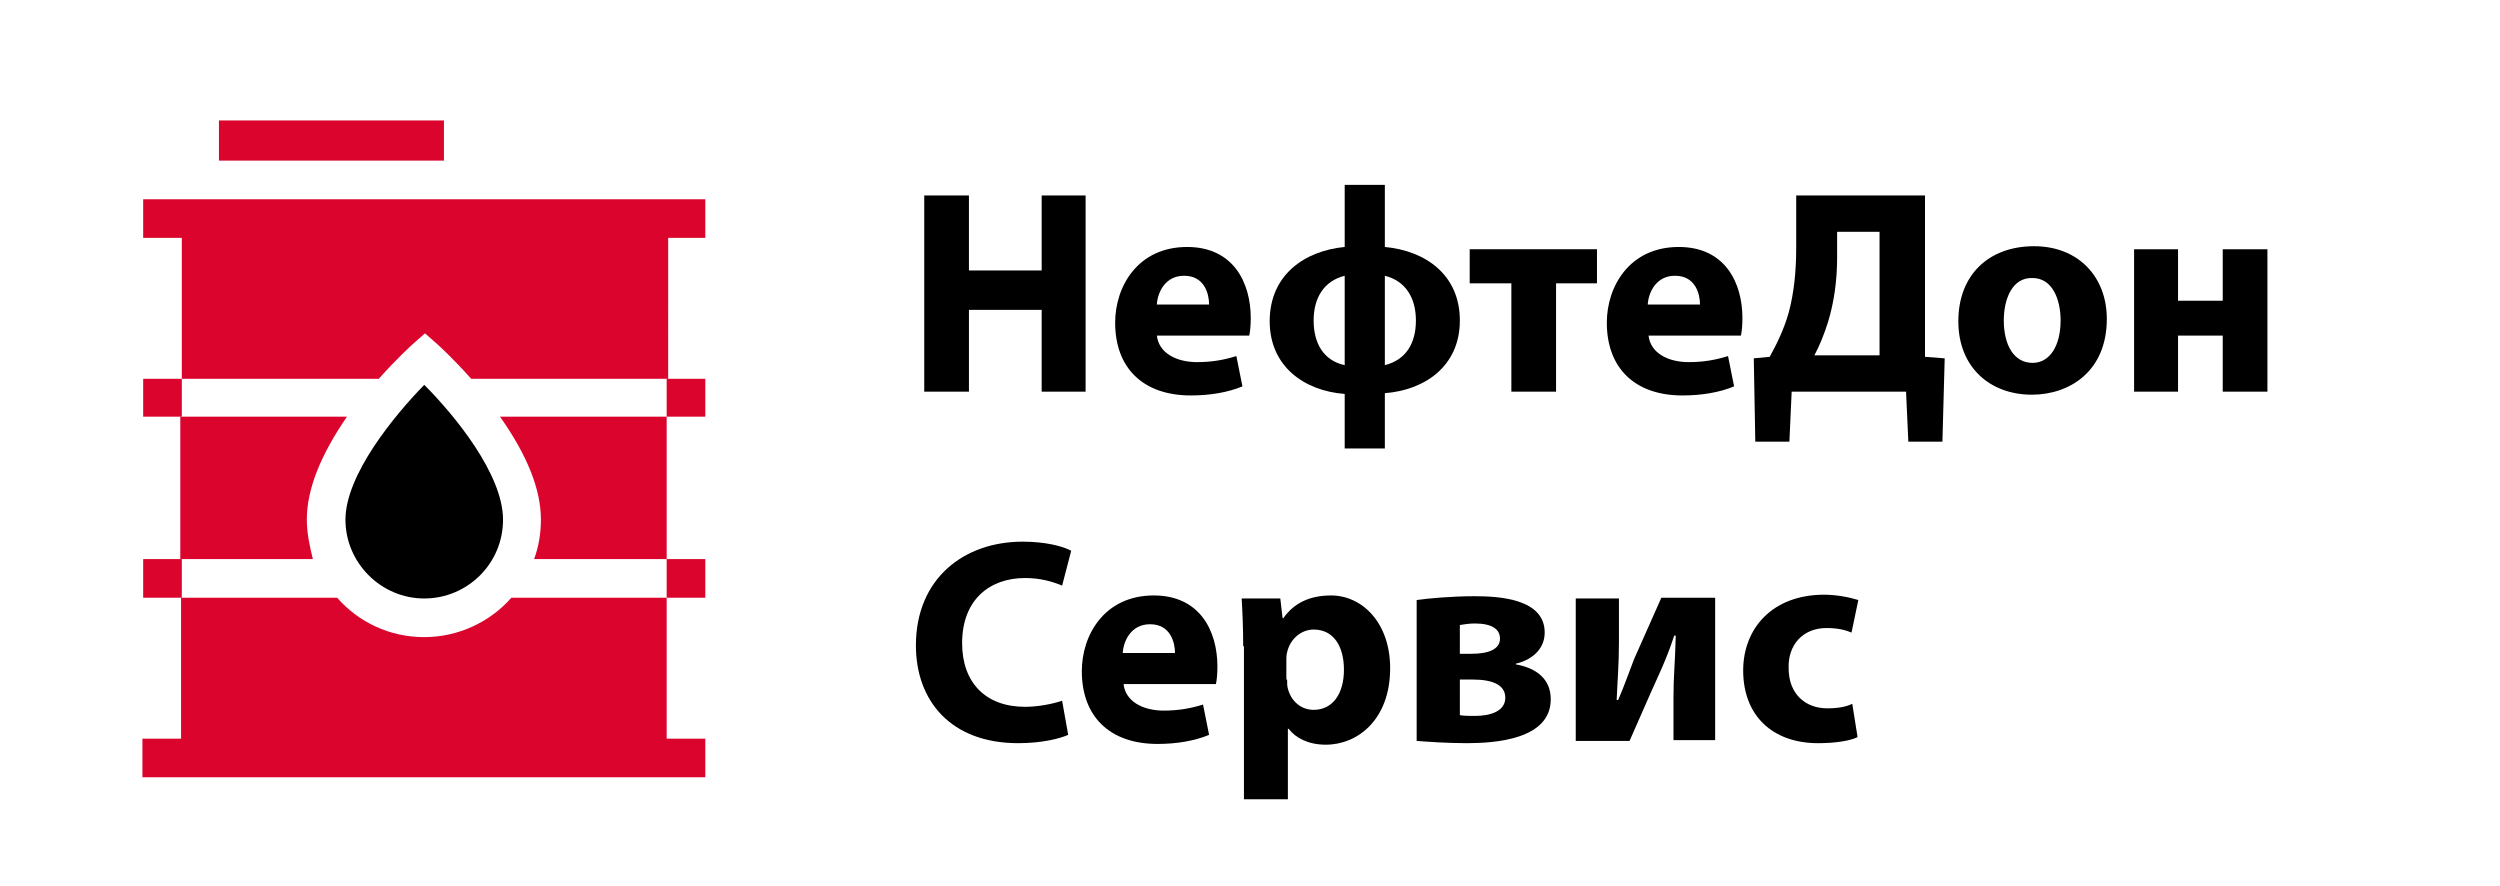
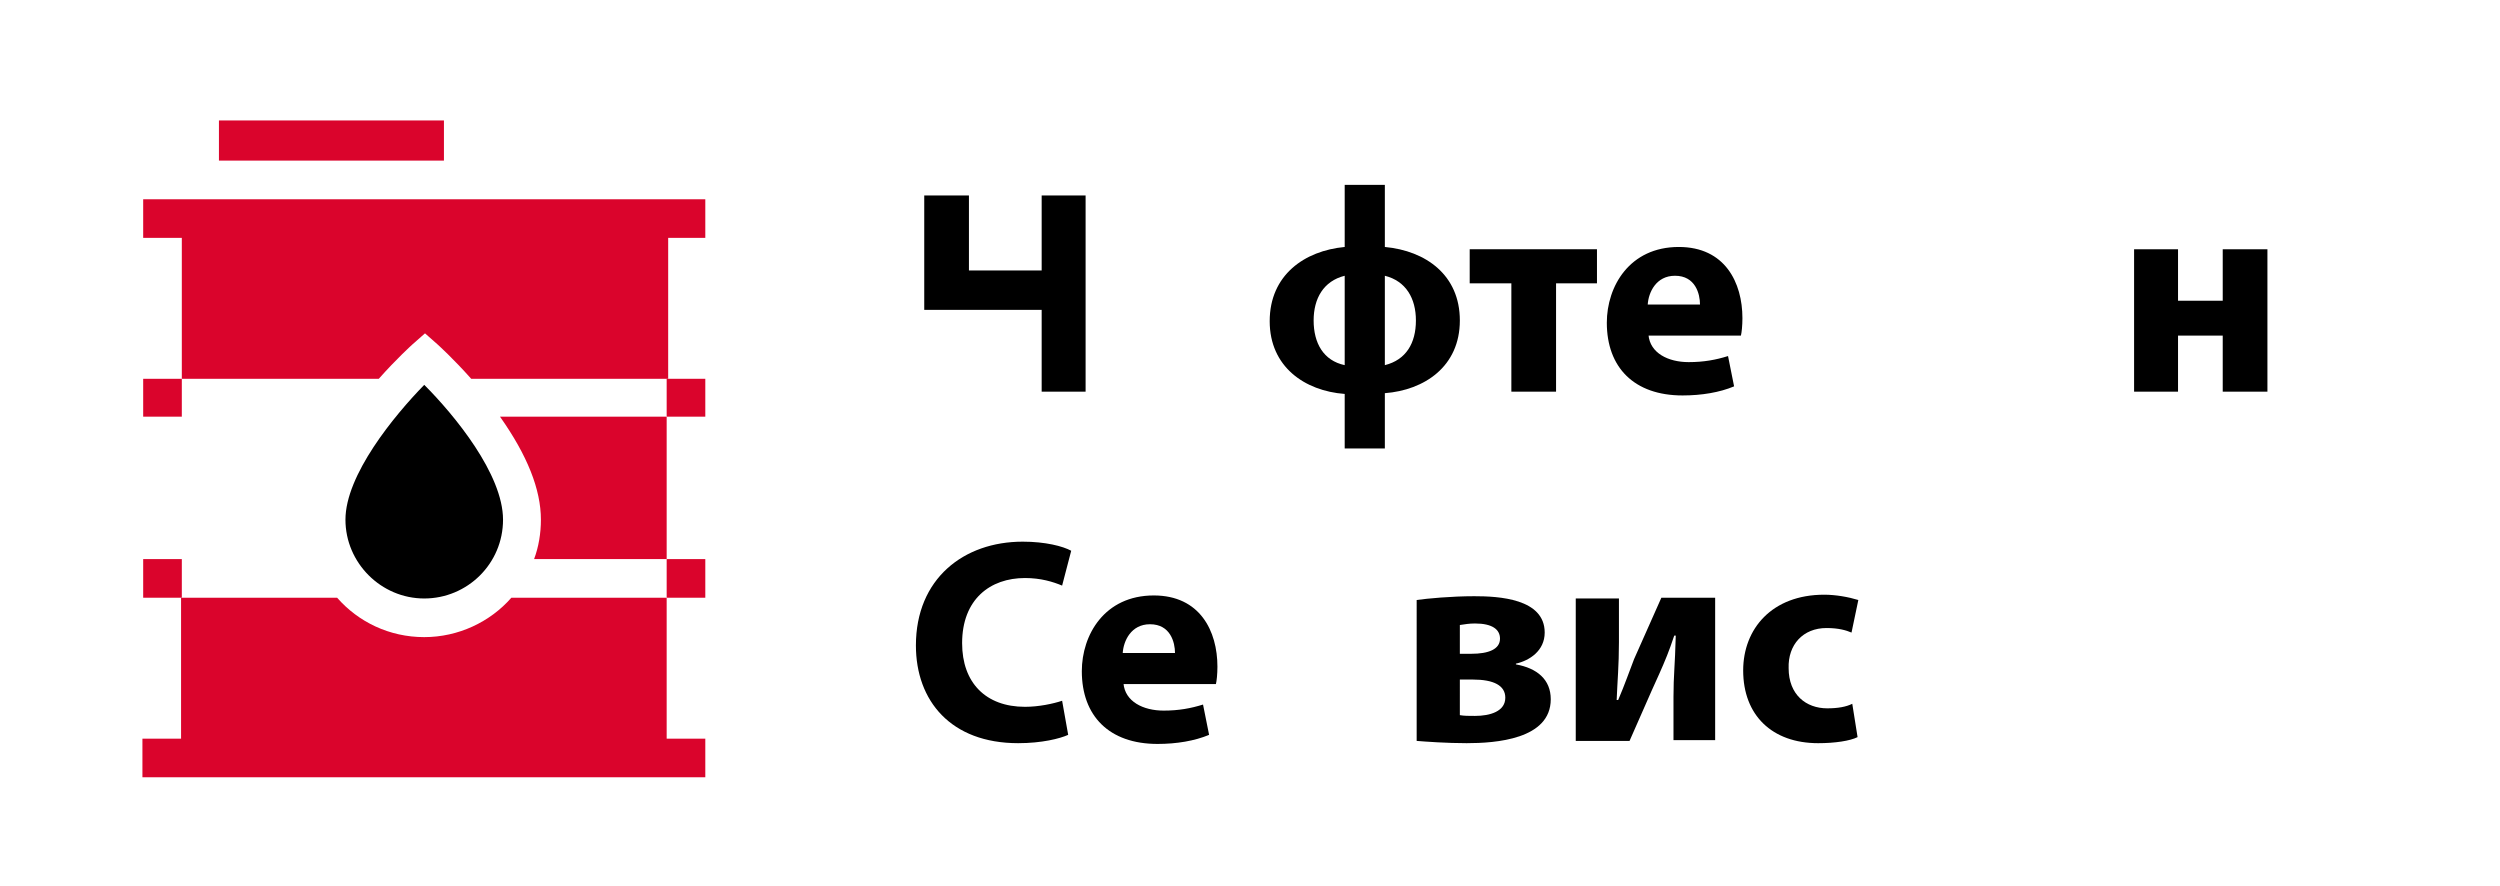
<svg xmlns="http://www.w3.org/2000/svg" version="1.1" id="Слой_1" x="0px" y="0px" viewBox="0 0 330 117" style="enable-background:new 0 0 330 117;" xml:space="preserve">
  <style type="text/css">
	.st0{fill-rule:evenodd;clip-rule:evenodd;fill:#454547;}
	.st1{fill-rule:evenodd;clip-rule:evenodd;fill:url(#SVGID_1_);}
	.st2{fill-rule:evenodd;clip-rule:evenodd;fill:url(#SVGID_2_);}
	.st3{fill-rule:evenodd;clip-rule:evenodd;fill:url(#SVGID_3_);}
	.st4{fill-rule:evenodd;clip-rule:evenodd;fill:url(#SVGID_4_);}
	.st5{fill:url(#SVGID_5_);}
	.st6{fill:url(#SVGID_6_);}
	.st7{fill:url(#SVGID_7_);}
	.st8{fill:url(#SVGID_8_);}
	.st9{fill-rule:evenodd;clip-rule:evenodd;fill:url(#SVGID_9_);}
	.st10{fill-rule:evenodd;clip-rule:evenodd;fill:url(#SVGID_10_);}
	.st11{opacity:0.6;fill-rule:evenodd;clip-rule:evenodd;fill:url(#SVGID_11_);}
	.st12{fill:url(#SVGID_12_);}
	.st13{fill-rule:evenodd;clip-rule:evenodd;fill:#FFFFFF;}
	.st14{fill:#DA042C;}
	.st15{fill-rule:evenodd;clip-rule:evenodd;fill:url(#SVGID_13_);}
	.st16{fill-rule:evenodd;clip-rule:evenodd;fill:url(#SVGID_14_);}
	.st17{fill-rule:evenodd;clip-rule:evenodd;fill:url(#SVGID_15_);}
	.st18{fill-rule:evenodd;clip-rule:evenodd;fill:url(#SVGID_16_);}
	.st19{fill:url(#SVGID_17_);}
	.st20{fill:url(#SVGID_18_);}
	.st21{fill:url(#SVGID_19_);}
	.st22{fill:url(#SVGID_20_);}
	.st23{fill-rule:evenodd;clip-rule:evenodd;fill:url(#SVGID_21_);}
	.st24{fill-rule:evenodd;clip-rule:evenodd;fill:url(#SVGID_22_);}
	.st25{opacity:0.6;fill-rule:evenodd;clip-rule:evenodd;fill:url(#SVGID_23_);}
	.st26{fill:url(#SVGID_24_);}
	.st27{fill:none;}
	.st28{fill:url(#XMLID_3_);}
	.st29{fill:url(#XMLID_5_);}
	.st30{fill:url(#XMLID_6_);}
	.st31{fill:url(#XMLID_9_);}
	.st32{fill:url(#XMLID_10_);}
	.st33{fill:url(#XMLID_11_);}
	.st34{fill:url(#XMLID_12_);}
	.st35{fill:#3F3F3F;}
	.st36{fill:none;stroke:#A5A5A5;stroke-width:2.025;stroke-miterlimit:10;}
</style>
  <g>
-     <path d="M127.9,25.8v9.9h9.6v-9.9h5.8v25.9h-5.8V40.9h-9.6v10.8H122V25.8H127.9z" />
-     <path d="M152.7,44.2c0.2,2.4,2.6,3.6,5.3,3.6c2,0,3.6-0.3,5.2-0.8l0.8,4c-1.9,0.8-4.3,1.2-6.8,1.2c-6.4,0-10-3.7-10-9.6   c0-4.8,3-10,9.5-10c6.1,0,8.4,4.7,8.4,9.4c0,1-0.1,1.9-0.2,2.3H152.7z M159.6,40.2c0-1.4-0.6-3.8-3.3-3.8c-2.5,0-3.5,2.2-3.6,3.8   H159.6z" />
+     <path d="M127.9,25.8v9.9h9.6v-9.9h5.8v25.9h-5.8V40.9h-9.6H122V25.8H127.9z" />
    <path d="M182.8,24.4v8.2c5.4,0.5,9.9,3.7,9.9,9.7c0,6.1-4.7,9.2-9.9,9.6v7.3h-5.3V52c-5.3-0.4-9.9-3.6-9.9-9.6   c0-6.1,4.6-9.3,9.9-9.8v-8.2H182.8z M177.5,36.4c-2.8,0.7-4.1,3-4.1,5.9c0,3,1.3,5.3,4.1,5.9V36.4z M182.8,48.2   c2.8-0.7,4.1-2.9,4.1-5.9c0-2.9-1.3-5.2-4.1-5.9V48.2z" />
    <path d="M210.8,32.9v4.5h-5.4v14.3h-5.9V37.4H194v-4.5H210.8z" />
    <path d="M217.6,44.2c0.2,2.4,2.6,3.6,5.3,3.6c2,0,3.6-0.3,5.2-0.8l0.8,4c-1.9,0.8-4.3,1.2-6.8,1.2c-6.4,0-10-3.7-10-9.6   c0-4.8,3-10,9.5-10c6.1,0,8.4,4.7,8.4,9.4c0,1-0.1,1.9-0.2,2.3H217.6z M224.4,40.2c0-1.4-0.6-3.8-3.3-3.8c-2.5,0-3.5,2.2-3.6,3.8   H224.4z" />
-     <path d="M254.1,25.8v21.3l2.6,0.2l-0.3,11h-4.5l-0.3-6.6h-15.1l-0.3,6.6h-4.5l-0.2-11l2.1-0.2c1-1.8,1.9-3.7,2.5-5.8   c0.7-2.6,1-5.4,1-8.6v-6.9H254.1z M242.5,34c0,3-0.4,5.9-1.2,8.5c-0.5,1.6-1.1,3.1-1.8,4.4h8.6V30.6h-5.6V34z" />
-     <path d="M278.1,42.1c0,6.9-4.9,10-9.9,10c-5.5,0-9.7-3.6-9.7-9.7c0-6.1,4-9.9,10-9.9C274.3,32.5,278.1,36.5,278.1,42.1z    M264.5,42.3c0,3.2,1.3,5.6,3.8,5.6c2.3,0,3.7-2.3,3.7-5.6c0-2.8-1.1-5.6-3.7-5.6C265.6,36.6,264.5,39.5,264.5,42.3z" />
    <path d="M287.5,32.9v6.8h5.9v-6.8h5.9v18.8h-5.9v-7.4h-5.9v7.4h-5.8V32.9H287.5z" />
    <path d="M141,97c-1.1,0.5-3.5,1.1-6.6,1.1c-8.9,0-13.5-5.6-13.5-12.9c0-8.8,6.3-13.7,14.1-13.7c3,0,5.3,0.6,6.4,1.2l-1.2,4.6   c-1.2-0.5-2.8-1-4.9-1c-4.6,0-8.3,2.8-8.3,8.6c0,5.2,3.1,8.4,8.3,8.4c1.8,0,3.7-0.4,4.9-0.8L141,97z" />
    <path d="M148.3,90.2c0.2,2.4,2.6,3.6,5.3,3.6c2,0,3.6-0.3,5.2-0.8l0.8,4c-1.9,0.8-4.3,1.2-6.8,1.2c-6.4,0-10-3.7-10-9.6   c0-4.8,3-10,9.5-10c6.1,0,8.4,4.7,8.4,9.4c0,1-0.1,1.9-0.2,2.3H148.3z M155.1,86.2c0-1.4-0.6-3.8-3.3-3.8c-2.5,0-3.5,2.2-3.6,3.8   H155.1z" />
-     <path d="M164.1,85.3c0-2.5-0.1-4.6-0.2-6.3h5.1l0.3,2.6h0.1c1.4-2,3.5-3,6.3-3c4.1,0,7.8,3.6,7.8,9.6c0,6.8-4.3,10.1-8.5,10.1   c-2.3,0-4-0.9-4.9-2.1h-0.1v9.3h-5.8V85.3z M169.9,89.7c0,0.5,0,0.9,0.1,1.2c0.4,1.6,1.7,2.8,3.4,2.8c2.5,0,4-2.1,4-5.3   c0-3-1.3-5.3-4-5.3c-1.6,0-3.1,1.2-3.5,3c-0.1,0.3-0.1,0.7-0.1,1V89.7z" />
    <path d="M187,79.2c1.4-0.2,4.6-0.5,7.6-0.5c3.2,0,9.3,0.3,9.3,4.8c0,2.4-2,3.7-3.8,4.1v0.1c2.8,0.5,4.6,2,4.6,4.6   c0,5.3-7.3,5.8-11.1,5.8c-2.6,0-5.4-0.2-6.6-0.3V79.2z M192.7,94.4c0.6,0.1,1.1,0.1,2,0.1c2,0,4-0.6,4-2.4c0-1.6-1.5-2.4-4.3-2.4   h-1.7V94.4z M192.7,86.3h1.5c2.3,0,3.8-0.6,3.8-2c0-1.2-1-2-3.3-2c-0.8,0-1.3,0.1-2,0.2V86.3z" />
    <path d="M213.7,79v5.8c0,3-0.2,5.1-0.3,7.6l0.2,0c0.9-2.1,1.4-3.6,2.1-5.4l3.6-8.1h7.1v18.8h-5.5V92c0-2.9,0.2-4.1,0.3-8.1h-0.2   c-0.7,2.1-1.2,3.3-2,5.1c-1.2,2.6-2.6,5.9-3.9,8.8h-7.1V79H213.7z" />
    <path d="M245.2,97.3c-1,0.5-3,0.8-5.2,0.8c-6.1,0-9.9-3.7-9.9-9.6c0-5.5,3.8-10,10.7-10c1.5,0,3.2,0.3,4.5,0.7l-0.9,4.3   c-0.7-0.3-1.7-0.6-3.3-0.6c-3.1,0-5.1,2.2-5,5.3c0,3.5,2.3,5.3,5.1,5.3c1.4,0,2.5-0.2,3.3-0.6L245.2,97.3z" />
  </g>
  <g>
    <path d="M45.6,68.6C45.6,74.3,50.3,79,56,79s10.4-4.6,10.4-10.4c0-6-6.4-13.8-10.4-17.8C52,54.9,45.6,62.7,45.6,68.6L45.6,68.6z" />
    <path class="st14" d="M71.4,68.6c0,1.8-0.3,3.6-0.9,5.2H88V55h-22C69.6,60.1,71.4,64.6,71.4,68.6z" />
-     <path class="st14" d="M40.5,68.6c0-4,1.8-8.5,5.3-13.6h-22v18.8h17.5C40.9,72.2,40.5,70.4,40.5,68.6z" />
    <path class="st14" d="M56,84.1c-4.6,0-8.7-2-11.5-5.2H23.9v18.6h-5.1v5.1h5.1H88h5.1v-5.1H88V78.9H67.5   C64.7,82.1,60.5,84.1,56,84.1z" />
    <path class="st14" d="M93.1,31.4v-5.1H88H58.5H28.9h-4.9h-5.1v5.1h5.1V50h26c2.4-2.7,4.3-4.4,4.4-4.5l1.7-1.5l1.7,1.5   c0.1,0.1,2,1.8,4.4,4.5h26V31.4L93.1,31.4z" />
    <path class="st14" d="M88,50h5.1V55H88V50z" />
    <path class="st14" d="M18.9,50h5.1V55h-5.1V50z" />
    <path class="st14" d="M88,73.8h5.1v5.1H88V73.8z" />
    <path class="st14" d="M18.9,73.8h5.1v5.1h-5.1V73.8z" />
    <path class="st14" d="M28.9,15.9h29.7v5.3H28.9L28.9,15.9z" />
  </g>
</svg>